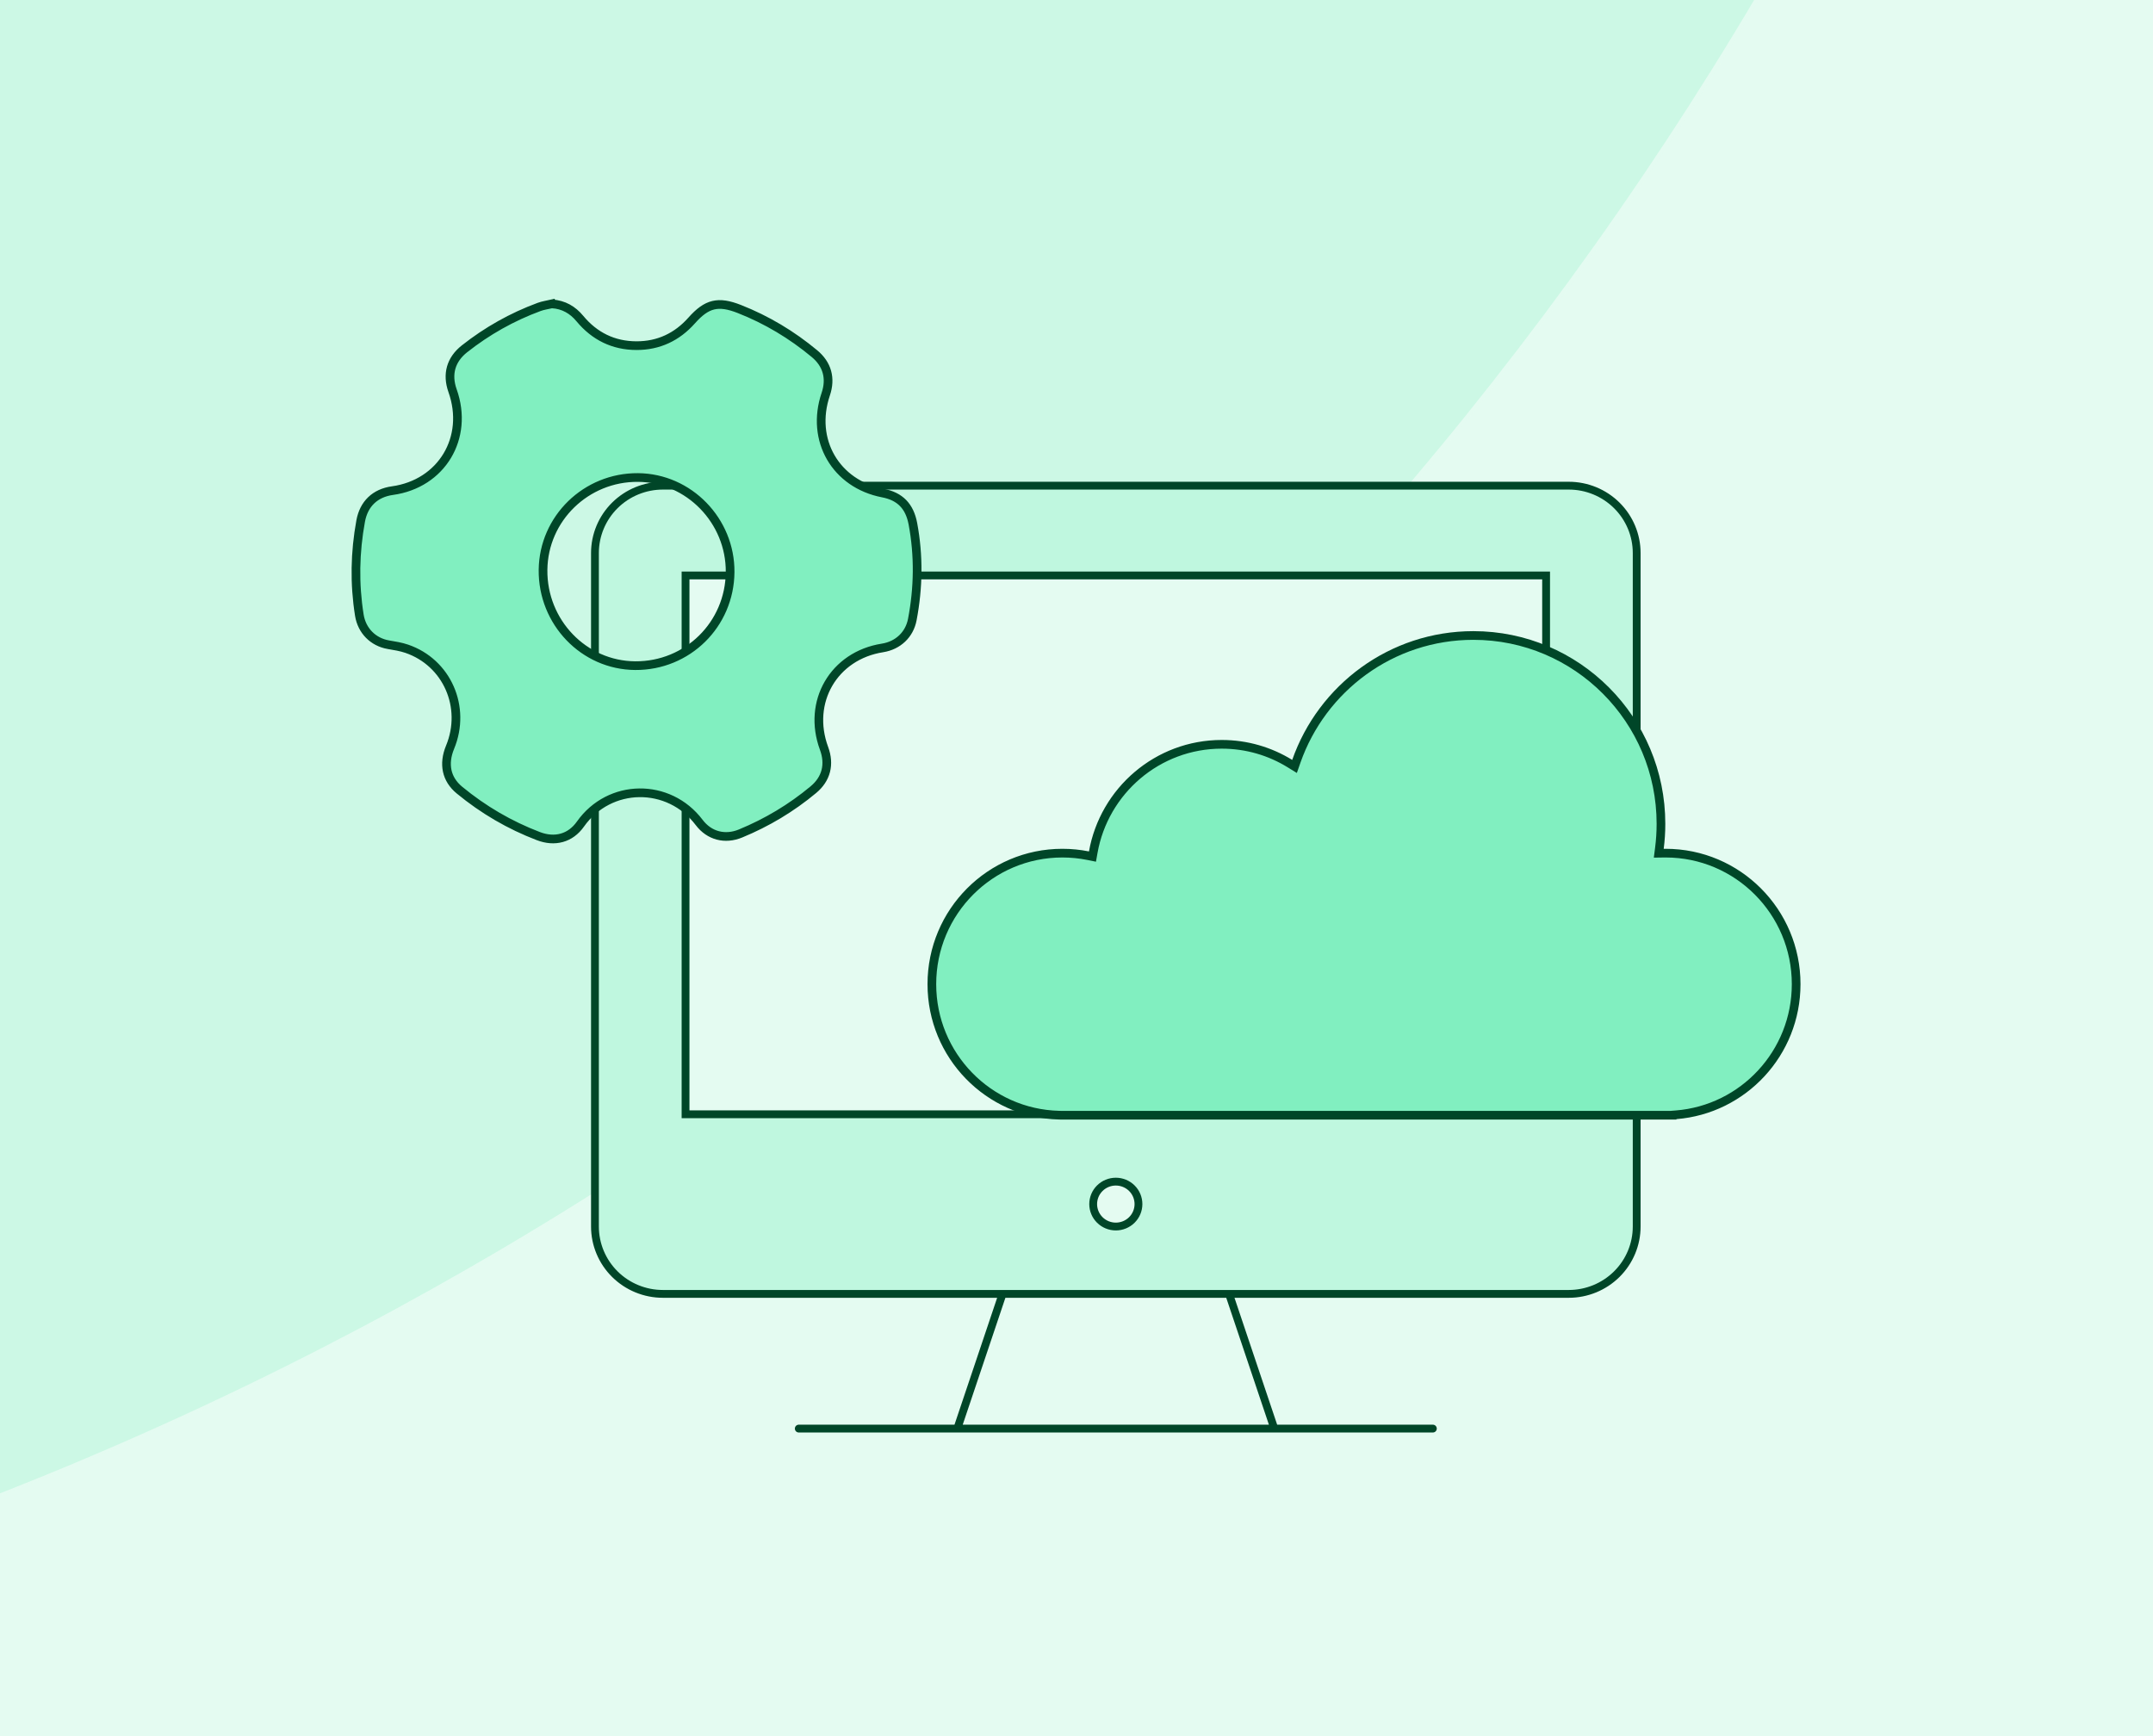
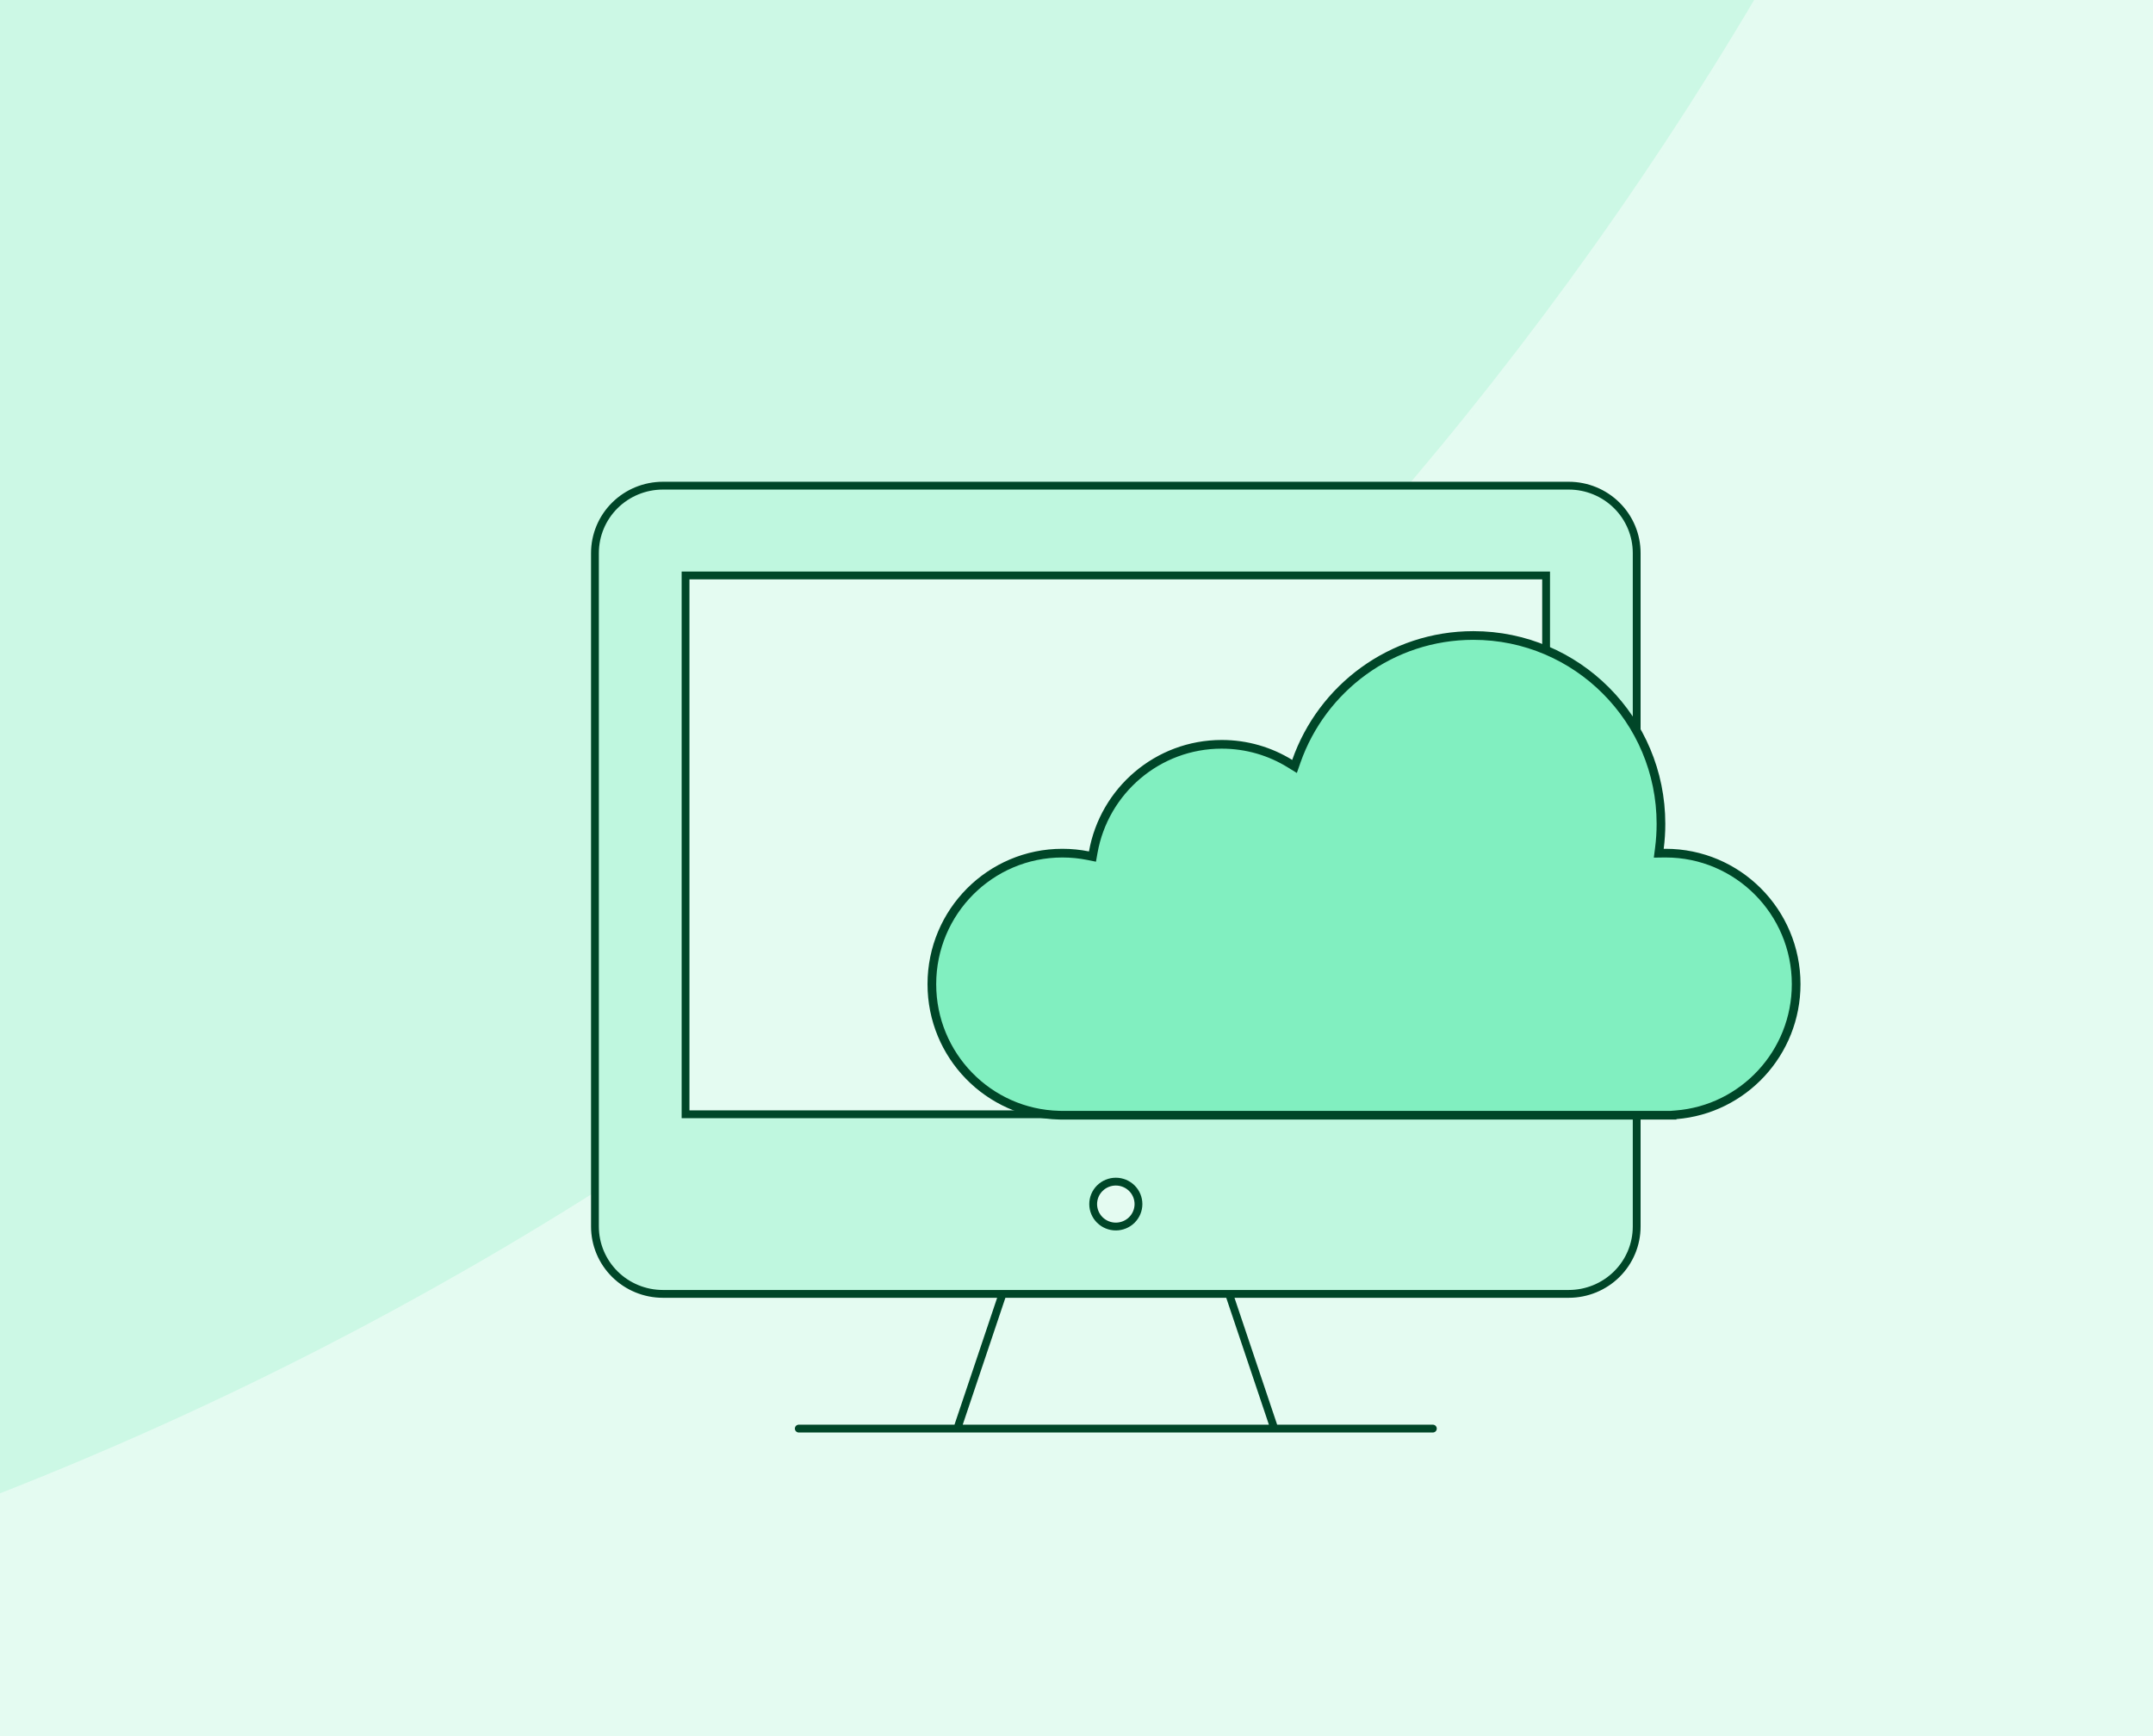
<svg xmlns="http://www.w3.org/2000/svg" width="496" height="400" viewBox="0 0 496 400" fill="none">
  <rect x="0" y="0" width="496" height="400" fill="#808080" stroke="none" />
  <g clip-path="url(#clip0_2723_11759)">
    <rect width="496" height="400" fill="#E4FBF1" />
    <g opacity="0.5" clip-path="url(#clip1_2723_11759)">
      <g opacity="0.5">
        <path d="M1357.26 399.801C1349.23 400.035 1341.16 400.153 1333.07 400.153C882.718 400.153 517.633 35.068 517.633 -415.287C517.633 -423.379 517.751 -431.443 517.985 -439.478C981.421 -439.287 1357.07 -63.635 1357.26 399.801Z" fill="#81EFC0" />
        <path d="M1357.26 400.505C1349.23 400.271 1341.16 400.153 1333.07 400.153C882.718 400.153 517.633 765.238 517.633 1215.59C517.633 1223.68 517.751 1231.75 517.985 1239.78C981.421 1239.59 1357.07 863.941 1357.26 400.505Z" fill="#81EFC0" />
        <path d="M517.281 1239.78C517.515 1231.75 517.633 1223.68 517.633 1215.59C517.633 765.34 152.714 400.319 -297.5 400.153C152.714 399.987 517.633 34.965 517.633 -415.287C517.633 -423.379 517.515 -431.443 517.281 -439.478C53.845 -439.288 -321.808 -63.635 -321.998 399.801C-314.065 400.032 -306.103 400.15 -298.114 400.153C-306.103 400.156 -314.065 400.274 -321.998 400.505C-321.808 863.942 53.844 1239.59 517.281 1239.78Z" fill="#81EFC0" />
      </g>
      <path d="M518.628 -415.118C518.628 35.237 883.713 400.322 1334.07 400.322C883.713 400.322 518.628 765.407 518.628 1215.76C518.628 765.51 153.709 400.489 -296.505 400.323C153.709 400.157 518.628 35.135 518.628 -415.118Z" fill="#E4FBF1" />
    </g>
    <path d="M372.468 293.566C375.404 290.656 377.053 286.709 377.053 282.593V127.416C377.053 123.301 375.404 119.354 372.468 116.443C369.533 113.533 365.552 111.898 361.401 111.898H152.714C148.563 111.898 144.582 113.533 141.647 116.443C138.712 119.354 137.063 123.301 137.063 127.416V282.593C137.063 286.709 138.712 290.656 141.647 293.566C144.582 296.476 148.563 298.111 152.714 298.111H230.972H283.144H361.401C365.552 298.111 369.533 296.476 372.468 293.566Z" fill="#BFF7DF" />
    <path d="M361.401 298.111C365.552 298.111 369.533 296.476 372.468 293.566C375.404 290.656 377.053 286.709 377.053 282.593V127.416C377.053 123.301 375.404 119.354 372.468 116.443C369.533 113.533 365.552 111.898 361.401 111.898H152.714C148.563 111.898 144.582 113.533 141.647 116.443C138.712 119.354 137.063 123.301 137.063 127.416V282.593C137.063 286.709 138.712 290.656 141.647 293.566C144.582 296.476 148.563 298.111 152.714 298.111M361.401 298.111H152.714M361.401 298.111H283.144M152.714 298.111H230.972M184.017 329.147H330.098M230.972 298.111L220.538 329.147H293.578L283.144 298.111M230.972 298.111H283.144" stroke="#004628" stroke-width="1.8" stroke-linecap="round" />
    <path fill-rule="evenodd" clip-rule="evenodd" d="M356.185 256.73H157.933V132.588H356.185V256.73ZM262.276 277.42C262.276 278.792 261.726 280.108 260.748 281.078C259.769 282.048 258.442 282.593 257.059 282.593C255.675 282.593 254.348 282.048 253.37 281.078C252.391 280.108 251.842 278.792 251.842 277.42C251.842 276.048 252.391 274.732 253.37 273.762C254.348 272.792 255.675 272.247 257.059 272.247C258.442 272.247 259.769 272.792 260.748 273.762C261.726 274.732 262.276 276.048 262.276 277.42Z" fill="#E4FBF1" stroke="#004628" stroke-width="1.8" stroke-linecap="round" />
    <path d="M339.425 146.417C363.291 146.417 382.646 165.842 382.646 189.812C382.646 191.719 382.524 193.597 382.286 195.438L382.139 196.583L383.292 196.566C383.435 196.564 383.579 196.563 383.723 196.563C400.325 196.564 413.791 210.077 413.791 226.754C413.791 242.619 401.604 255.621 386.125 256.849L385.204 256.922V256.944H244.382L243.991 256.935C227.738 256.532 214.679 243.177 214.679 226.754C214.679 210.077 228.145 196.563 244.747 196.563C246.777 196.563 248.76 196.766 250.676 197.15L251.678 197.352L251.857 196.345C254.367 182.214 266.668 171.49 281.457 171.49C287.218 171.49 292.598 173.116 297.17 175.936L298.229 176.588L298.639 175.415C304.554 158.522 320.584 146.417 339.425 146.417Z" fill="#81EFC0" stroke="#004628" stroke-width="2" />
-     <path d="M127.189 70.007C129.867 70.206 131.918 71.386 133.595 73.406C136.981 77.485 141.346 79.631 146.639 79.638C151.717 79.645 155.963 77.647 159.345 73.84C162.832 69.913 165.456 69.28 170.328 71.194C176.651 73.677 182.401 77.133 187.63 81.477C190.577 83.927 191.469 87.166 190.228 90.829C186.654 101.375 192.516 111.509 203.402 113.605C207.364 114.368 209.555 116.638 210.311 120.684C211.689 128.053 211.574 135.407 210.174 142.754C209.508 146.243 206.86 148.722 203.305 149.283C192.074 151.049 185.873 161.719 189.846 172.446C191.203 176.113 190.346 179.471 187.381 181.939C182.3 186.174 176.69 189.529 170.587 192.041C167.035 193.499 163.415 192.595 161.073 189.496C154.07 180.238 140.399 180.401 133.714 189.876C131.392 193.163 127.798 194.082 124.03 192.642C117.391 190.104 111.331 186.565 105.84 182.034C102.839 179.558 102.076 176.058 103.691 172.149C107.499 162.928 102.982 152.634 93.695 149.468C92.349 149.008 90.91 148.787 89.499 148.545C85.94 147.937 83.353 145.298 82.784 141.733C81.629 134.484 81.766 127.26 83.09 120.043C83.813 116.098 86.394 113.597 90.417 113.04C101.741 111.469 108.118 100.869 104.26 90.018C102.911 86.221 103.864 82.852 107.006 80.369C112.234 76.243 117.967 73.018 124.203 70.717C125.156 70.365 126.189 70.235 127.186 70L127.189 70.007ZM168.201 131.817C168.299 119.974 158.691 110.105 146.981 110.018C135.023 109.927 125.232 119.446 125.102 131.292C124.969 143.362 134.502 153.279 146.323 153.366C158.385 153.452 168.104 143.883 168.201 131.817Z" fill="#81EFC0" stroke="#004628" stroke-width="2" stroke-miterlimit="10" />
  </g>
  <defs>
    <clipPath id="clip0_2723_11759">
      <rect width="496" height="400" fill="white" />
    </clipPath>
    <clipPath id="clip1_2723_11759">
      <rect width="1679.74" height="1734.31" fill="white" transform="translate(-322 -467)" />
    </clipPath>
  </defs>
</svg>